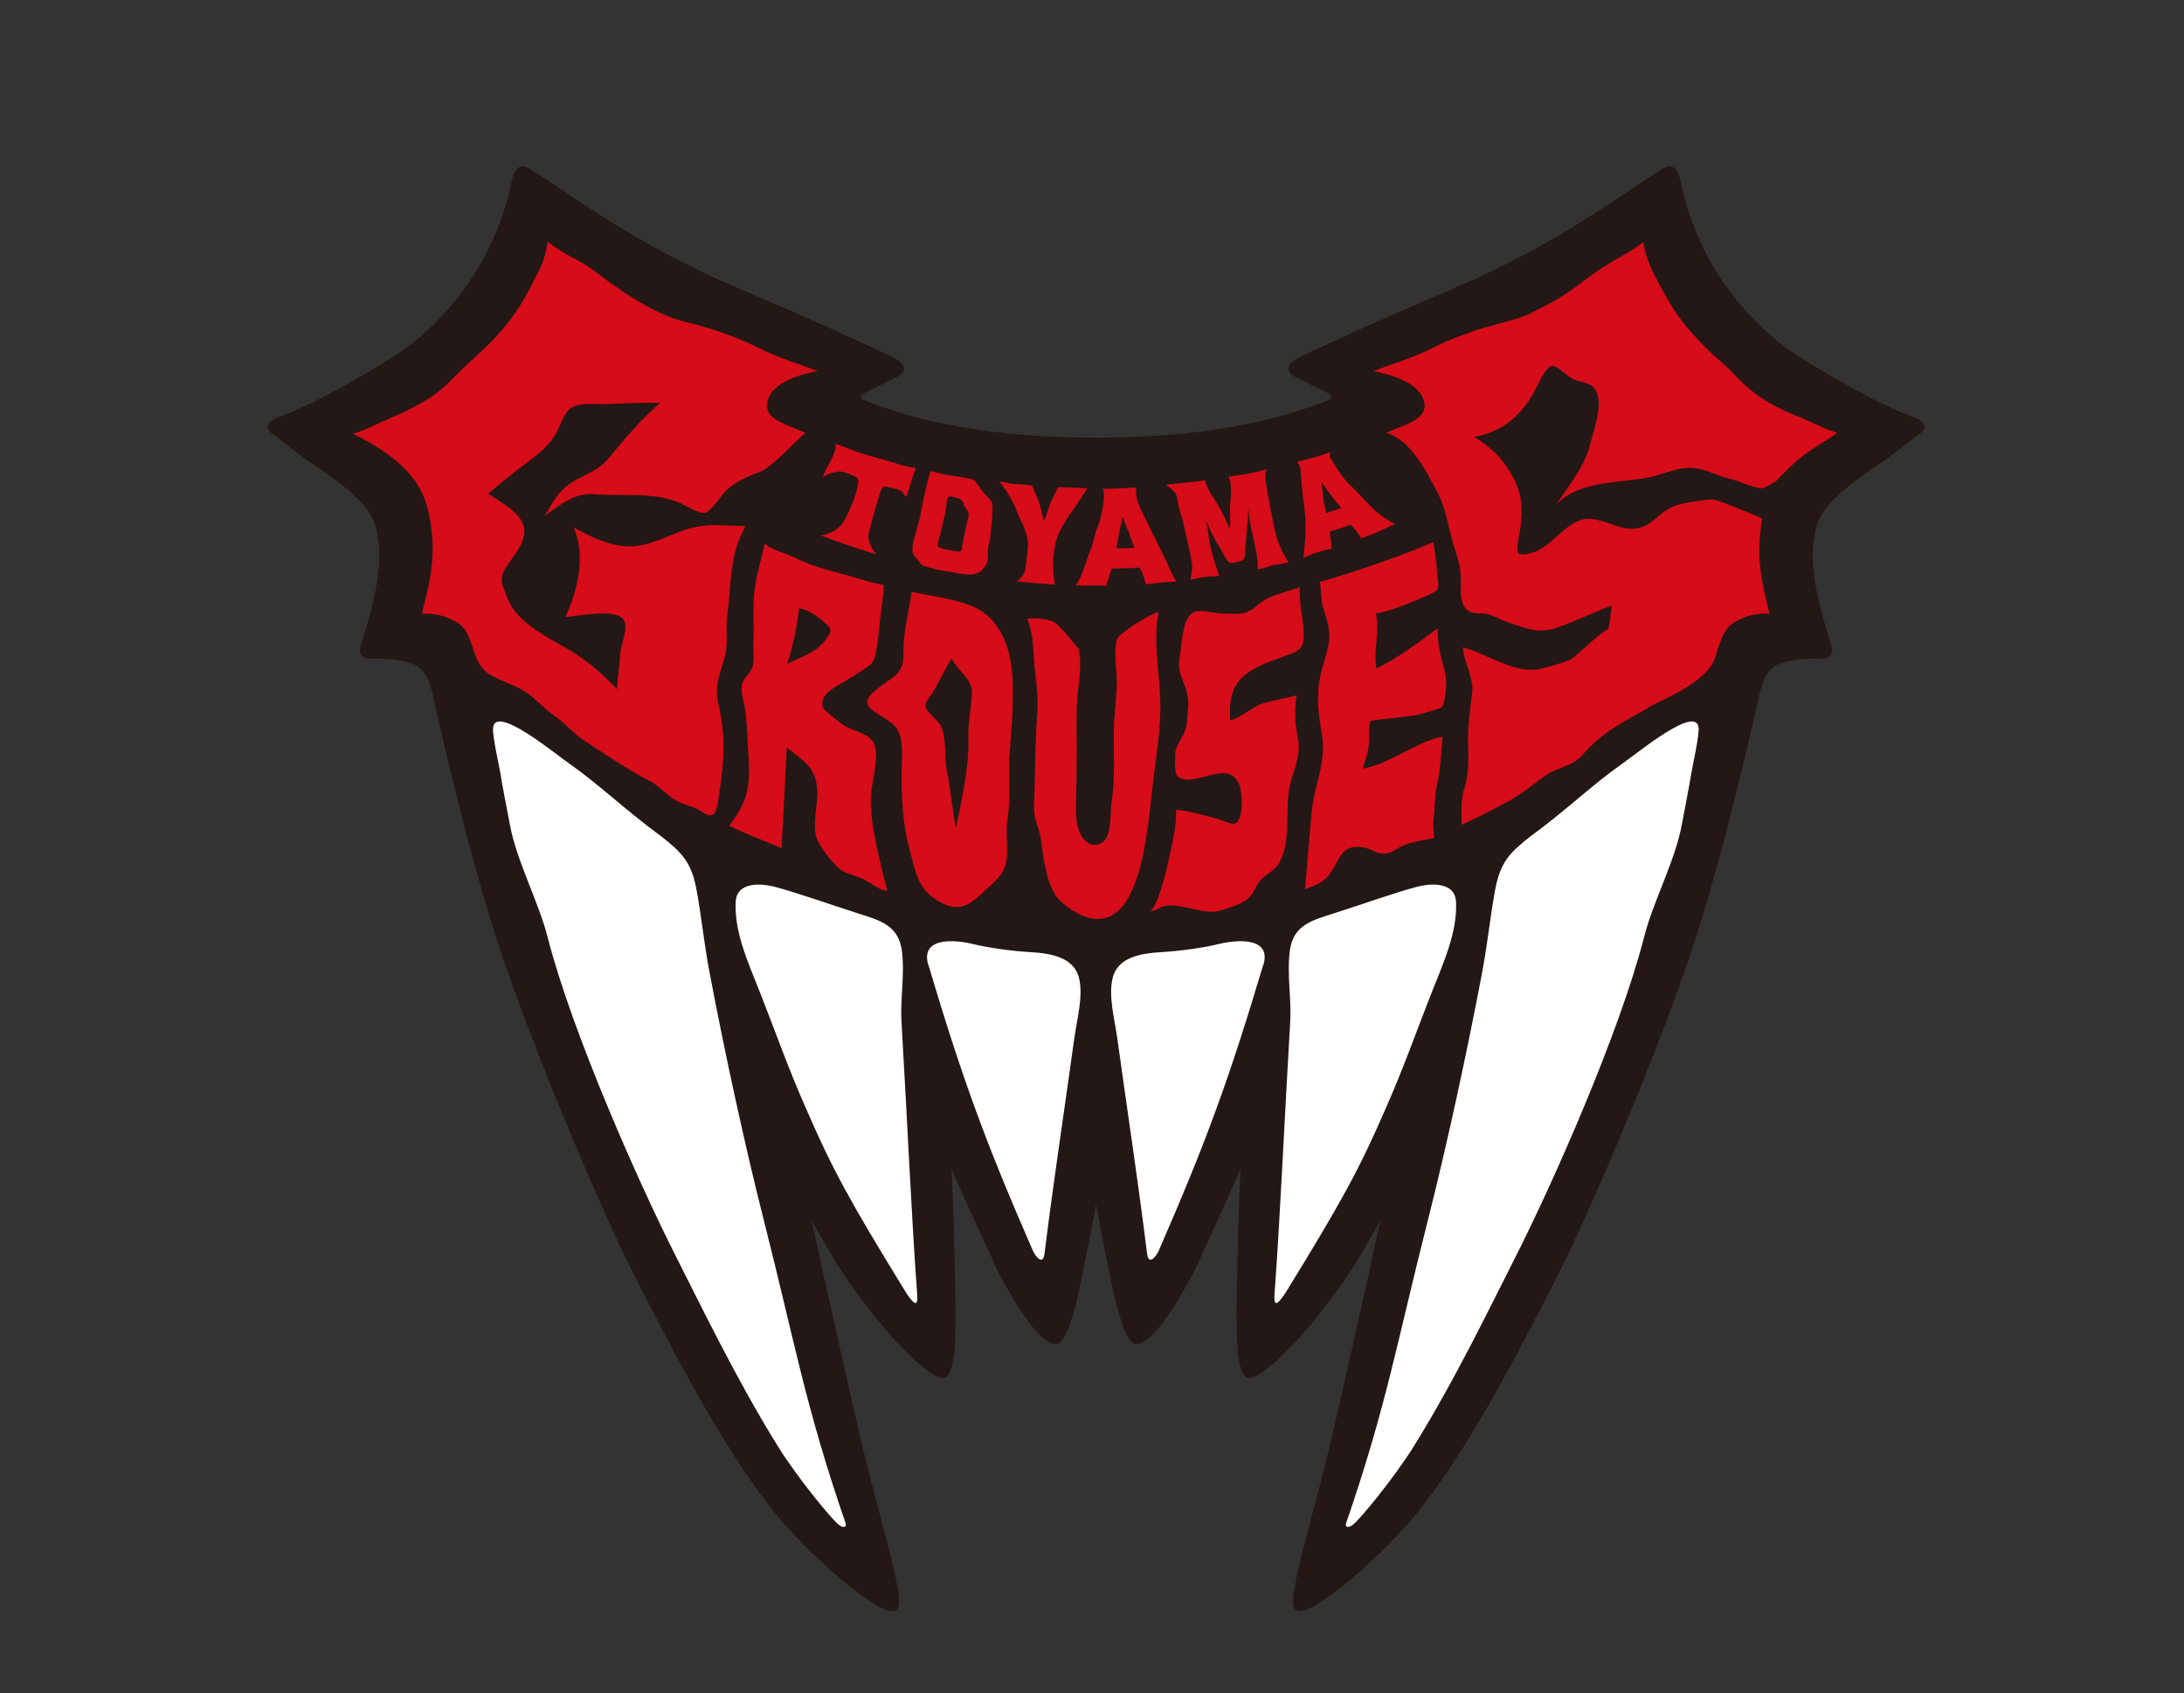
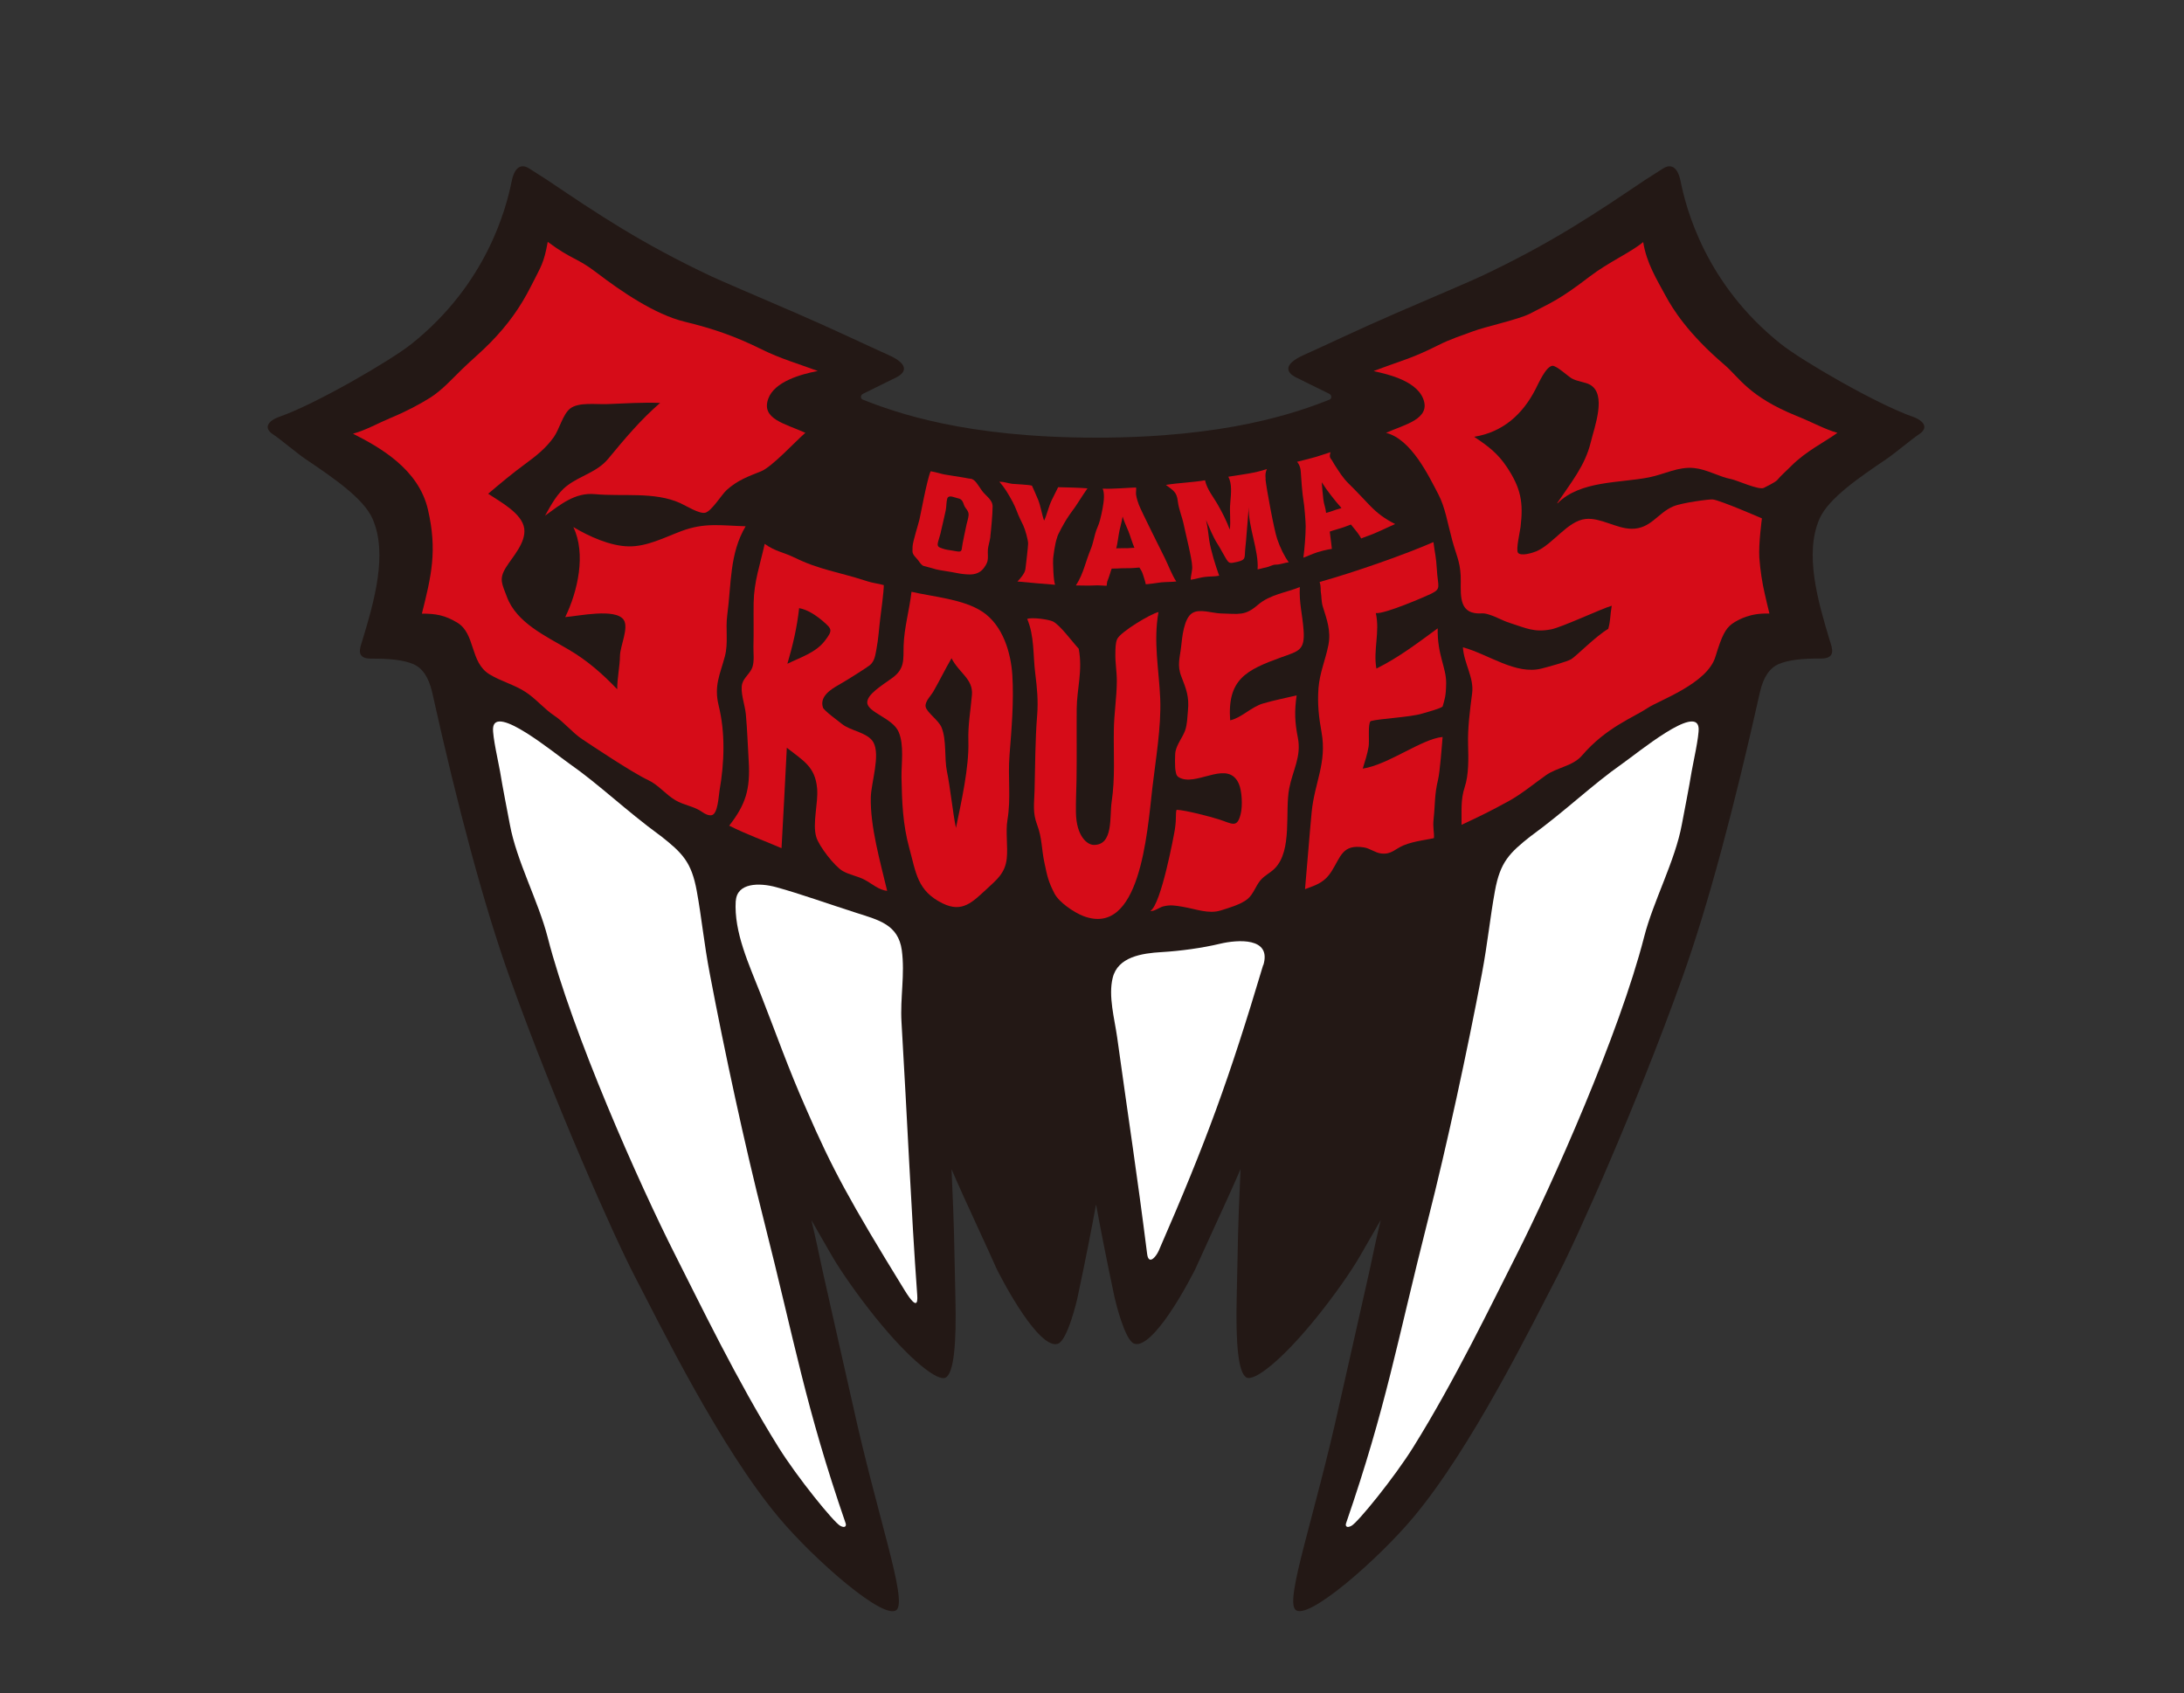
<svg xmlns="http://www.w3.org/2000/svg" id="Layer_2" data-name="Layer 2" viewBox="0 0 227 176">
  <rect x="0" y="0" width="227" height="176" fill="#333333" stroke="none" />
  <defs>
    <style>.cls-1 {
        fill: #231815;
      }

      .cls-2, .cls-3 {
        fill: #fff;
      }

      .cls-3 {
        opacity: 0;
      }

      .cls-4 {
        fill: #d60c18;
      }</style>
  </defs>
  <g id="_レイヤー_2" data-name="レイヤー 2">
    <g>
      <path class="cls-1" d="M198.79,43.31c-3.76-1.32-11.52-5.82-13.71-7.57-7.82-6.24-9.83-14.07-10.4-16.89-.38-1.87-1.28-1.71-1.87-1.31l-1.89,1.21c-5.18,3.49-9.65,6.51-17.03,9.99-.78.37-4.67,2.04-8.79,3.81-3.62,1.56-7.37,3.36-9.55,4.33-2.36,1.05-1.72,1.89-.9,2.32.28.15,2.33,1.14,3.51,1.73.29.15.26.51.04.6-3.45,1.37-10.72,3.96-24.26,3.96h-.02c-13.54,0-20.81-2.59-24.26-3.96-.23-.09-.25-.46.04-.6,1.18-.59,3.22-1.59,3.51-1.73.82-.43,1.46-1.27-.9-2.32-2.18-.97-5.93-2.77-9.55-4.33-4.12-1.77-8.02-3.45-8.79-3.81-7.38-3.48-11.85-6.5-17.03-9.99l-1.89-1.21c-.59-.4-1.49-.56-1.87,1.31-.57,2.81-2.58,10.65-10.4,16.89-2.19,1.75-9.95,6.25-13.71,7.57-1.26.44-1.69,1.18-.7,1.83.79.52,2.51,1.99,3.42,2.6,2.81,1.9,5.99,4.05,6.93,6.18,1.6,3.63.19,8.55-1.09,12.76-.21.68-.67,1.8.97,1.78,1.94-.02,3.37.15,4.36.57.91.39,1.59,1.31,1.96,2.94,2.69,12.08,5.4,22.21,8.07,29.67,4.74,13.25,10.94,27.11,13,31.05,2.64,5.06,8.87,17.8,14.99,25.08,3.68,4.38,10.99,10.77,12.22,9.55,1.1-1.09-1.98-9.56-4.57-21.34-.3-1.37-2.91-12.83-3.16-14.01-.33-1.56-.69-3.29-1.14-5.15.66,1.16,1.37,2.38,2.16,3.75.96,1.66,2.77,4.21,4.49,6.35,3.58,4.44,6.54,6.77,7.34,6.25.8-.52,1.11-3.36.98-8.39-.03-1.22-.06-2.59-.09-4.12-.05-3.31-.19-6.47-.31-9.13.82,1.91,1.81,4.04,2.76,6.12.66,1.43,1.34,2.91,1.95,4.28.02.04,1.28,2.57,2.76,4.72,1.11,1.62,2.6,3.37,3.59,3.02.99-.35,1.97-4.46,2.04-4.83.85-4.01,1.44-7.02,1.89-9.5,0,0,0-.02,0-.03.01-.07.05-.06.06,0,0,0,0,.02,0,.02.45,2.48,1.04,5.49,1.89,9.5.08.37,1.06,4.48,2.04,4.83.99.35,2.48-1.41,3.59-3.02,1.48-2.15,2.74-4.68,2.76-4.72.61-1.36,1.29-2.84,1.95-4.28.96-2.09,1.94-4.22,2.76-6.12-.12,2.66-.26,5.82-.31,9.13-.03,1.53-.06,2.9-.09,4.12-.12,5.02.18,7.87.98,8.39.8.52,3.76-1.81,7.34-6.25,1.72-2.13,3.53-4.68,4.49-6.35.79-1.36,1.5-2.59,2.16-3.75-.45,1.86-.81,3.59-1.14,5.15-.25,1.18-2.86,12.64-3.16,14.01-2.59,11.78-5.66,20.24-4.57,21.34,1.23,1.22,8.54-5.17,12.22-9.55,6.12-7.28,12.35-20.02,14.99-25.08,2.06-3.95,8.26-17.8,13-31.05,2.67-7.46,5.37-17.59,8.07-29.67.36-1.62,1.05-2.55,1.96-2.94.99-.42,2.43-.59,4.36-.57,1.64.01,1.18-1.1.97-1.78-1.28-4.21-2.69-9.13-1.09-12.76.94-2.12,4.12-4.28,6.93-6.18.91-.62,2.64-2.08,3.42-2.6.98-.64.56-1.38-.7-1.83" />
-       <path class="cls-4" d="M86.84,46.12c1.17.42,1.85.73,2.97,1.09.38.12,2.59.71,3.21.92.62.2,1.29.4,2.19.53-.22.28-.94,2.94-1.02,2.99-.08.05-.33-.63-.73-.73-.46-.11-1.47-.48-1.71-.27-.18.15-.3.7-.44,1.08-.16.45-.24.89-.39,1.32-.08.23-.5,1.94-.61,2.31-.06.21-.05.41-.04.6.04.4.31.95.39,1.08.16.25.28.38.4.57-.28-.09-1.09-.33-1.64-.51-.52-.16-1.03-.34-1.32-.44-.62-.2-2.23-.81-2.83-1.02.43-.03,1.17-.26,1.69-.64.52-.38.77-.83.87-1.01.16-.29.75-1.61.89-1.99.1-.28.19-.57.28-.88.11-.4.2-.79.21-1.08,0-.14-.04-.38-.33-.52-.13-.06-1.09-.48-1.5-.5-.48-.02-1.02.1-1.61.45-.85.51,1.34-2.3,1.08-3.34" />
      <path class="cls-4" d="M102.94,55.79c-.04.34-.23.98-.26,1.3-.04.52.06.77-.05,1.26-.04.18-.27.64-.59.93-.32.29-.73.43-1.24.43-.37,0-.9-.05-1.41-.16-.56-.12-1.71-.27-2.09-.37-.27-.08-.84-.24-1.28-.35-.23-.06-.42-.36-.57-.57-.2-.28-.61-.57-.61-.96,0-.19,0-.25.01-.49.02-.52.62-2.38.72-2.83.12-.52.78-4.13,1.16-5,.66.12,1.07.27,1.45.34.52.09,1.3.21,1.99.32.71.12.34.08.71.12.48.05.79.7,1.2,1.27.38.51,1.09.91,1.09,1.61,0,.76-.15,2.39-.24,3.14M97.46,56.52c-.02.35.19.38.52.5.29.11.65.15.96.2.33.05.57.11.75.11s.28-.1.3-.46c.02-.27.41-2.08.48-2.4.09-.38.15-.51.2-.88.06-.49-.33-.72-.46-1.06-.12-.3-.17-.65-.65-.74-.41-.08-1-.43-1.12.09-.1.42-.05.71-.15,1.2-.09.48-.42,1.81-.45,1.98-.09.54-.37,1.25-.38,1.47" />
      <path class="cls-4" d="M109.66,60.78c-1-.08-2.87-.23-3.91-.34.31-.32.77-.84.83-1.29.04-.27.28-2.36.28-2.65,0-.38-.31-1.49-.51-1.9-.13-.27-.26-.52-.34-.7-.24-.5-.44-1.14-.73-1.68-.51-.95-.87-1.54-1.41-2.15.55,0,.8.15,1.34.22.35.04,1.7.08,2.05.19.17.36.41.92.65,1.49.26.65.4,1.59.61,2.14.27-.51.47-1.47.8-2.14.23-.45.46-.91.66-1.33.85.02,2.28.05,3.05.12-.21.29-.61.9-1.06,1.6-.13.21-.3.45-.48.69-.22.31-.45.62-.62.9-.18.28-.98,1.66-1,1.94-.23.6-.38,1.91-.41,2.18-.03.28.02,2.31.21,2.72" />
      <path class="cls-4" d="M111.82,60.85c.43-.64.69-1.32.9-1.94.17-.51.4-1.23.7-1.96.12-.28.28-.98.42-1.5.12-.46.37-.89.49-1.38.11-.44.21-.86.28-1.27.15-.81.2-1.53,0-2.01,1.11.05,2.48-.09,3.47-.12.07.48-.19.47.29,1.79.22.6,2.39,4.92,2.71,5.57.4.82.69,1.65,1.18,2.41-.52.06-1.03.04-1.56.09-.21.02-1.53.23-1.62.19,0-.16-.21-.76-.27-.96-.12-.37-.18-.46-.3-.64-.14-.21-.08-.13-.08-.13,0,0-.87.09-1.43.07-.27-.01-.59.02-.89.03-.2,0-.37,0-.56.01-.09.2-.02.05-.17.51-.1.32-.21.62-.3.85-.03.08-.05.42-.05.42,0,0-.3,0-.54-.02-.28-.03-.84-.01-1.01,0-.36.03-1.27-.02-1.67-.01M116.68,53.7c-.08.52-.2.86-.32,1.43-.1.44-.22,1.48-.34,1.87.18-.03.46,0,.64-.02.15-.01.38,0,.53,0,.27,0,.49-.05.72-.04-.19-.41-.45-1.29-.61-1.69-.25-.61-.46-1.03-.61-1.54" />
      <path class="cls-4" d="M131.55,49.8c-.05-.48-.02-.72.13-1.05-1.24.43-2.58.57-4.01.8.39.73.29,1.7.2,2.74-.09.92.07,1.83-.05,2.76-.34-.92-.74-1.7-1.22-2.55-.47-.84-1.15-1.62-1.35-2.58-1.24.22-2.71.26-4.07.48.74.58,1.13.7,1.24,1.71.1.84.46,1.64.62,2.44.13.68.87,3.56.87,4.33.04.38-.16,1-.15,1.38.52-.07,1-.24,1.45-.29.51-.07.99-.03,1.51-.13-.38-1.04-.87-2.62-1.04-3.71-.07-.49-.15-1.38-.33-2.08.38.86.72,1.75,1.21,2.51.29.45.53.94.8,1.39.39.66.43.63,1.24.45.96-.22.73-.46.83-1.37.07-.57.1-1.09.15-1.68.07-.9.15-1.74.21-2.64-.07,2.01,1.07,4.58.92,6.47.32-.05.53-.14.88-.2.28-.05.7-.29.97-.29.52,0,.88-.18,1.39-.25-.48-.65-.89-1.51-1.2-2.41-.32-.92-1.12-5.24-1.22-6.24" />
      <path class="cls-4" d="M135.47,57.97c.13-1.06.23-2.17.24-3.28,0-.44-.14-2.22-.23-2.66-.11-.56-.26-2.49-.28-2.97-.03-.72-.39-1.06-.39-1.06,0,0,1.65-.41,2.06-.54.52-.17,1.43-.46,1.43-.46,0,0-.18.41,0,.65.22.28.29.48.4.64.49.74.84,1.35,1.48,1.98.7.68,1.43,1.47,2.1,2.17.88.92,1.61,1.46,2.73,2.03-.91.39-1.96.94-2.91,1.26-.26.09-.62.24-.62.24,0,0-.24-.46-.68-.97-.23-.27-.39-.48-.39-.48,0,0-.3.11-.69.26-.37.14-1.15.33-1.51.48.09.62.22,1.79.22,1.79s-.7.1-1.47.34c-.57.18-1.19.48-1.51.58M137.38,50.11c.04.61.1,1.22.17,1.83.06.51.24.86.28,1.37.32-.09.58-.16.86-.27.28-.11.48-.13.74-.24-.38-.42-.74-.86-1.07-1.29-.35-.44-.67-.9-.99-1.4" />
      <path class="cls-4" d="M82.58,57.95c2.47,1.24,4.68,1.53,7.32,2.39,1,.33,1.35.29,1.96.48,0,.68-.28,2.77-.37,3.47-.13,1.03-.19,2.14-.39,3.16-.12.6-.17,1.25-.68,1.68-.25.21-2.26,1.5-3.25,2.06-.75.42-2.03,1.2-1.63,2.36.11.32,1.64,1.43,1.97,1.7.9.73,2.69.88,3.27,1.91.74,1.33-.23,4.19-.27,5.69-.08,3.07,1,6.78,1.7,9.75-.89-.1-1.56-.74-2.33-1.15-.73-.39-1.58-.51-2.28-.91-.85-.48-2.48-2.59-2.76-3.54-.42-1.41.22-3.53.09-5.04-.2-2.29-1.45-2.89-3.15-4.24-.16,3.27-.37,7.17-.55,10.44-1.81-.79-3.55-1.39-5.44-2.34,1.73-2.21,2.2-3.81,2.03-6.68-.1-1.64-.15-3.28-.3-4.92-.09-.95-.62-2.32-.37-3.18.18-.63.87-1.08,1.07-1.75.19-.64.08-1.39.09-2.04.04-1.53,0-3.05.02-4.58.04-2.25.67-3.95,1.15-6.14,1.13.81,1.93.85,3.08,1.42M83.06,63.21c-.22,2-.65,3.85-1.22,5.78,1.35-.66,2.94-1.15,3.88-2.37.84-1.1.78-1.22-.17-2.04-.69-.59-1.57-1.2-2.48-1.37" />
      <path class="cls-4" d="M102.11,63.58c2.15,1.44,2.96,4.28,3.11,6.59.17,2.71-.08,5.61-.29,8.28-.19,2.37.17,4.48-.22,6.79-.2,1.18.06,2.8-.07,3.99-.16,1.52-1.04,2.21-2.09,3.18-1.48,1.36-2.53,2.49-4.57,1.49-2.65-1.3-2.76-3.16-3.47-5.75-.68-2.47-.76-4.79-.81-7.34-.02-1.49.29-3.33-.29-4.72-.61-1.46-3.27-2.04-3.27-3.08,0-.83,1.41-1.69,2.58-2.53,1.35-.97,1.16-1.91,1.2-3.37.06-1.88.6-3.69.82-5.6,2.29.53,5.42.77,7.36,2.07M98.9,68.42c-.66,1.13-1.23,2.31-1.88,3.44-.26.46-.91,1.06-.81,1.6.11.58,1.32,1.38,1.64,2.12.56,1.32.28,3.21.58,4.64.31,1.43.62,4.4.93,5.83.54-2.62,1.38-6.31,1.29-9.04-.05-1.69.23-3.12.37-4.78.14-1.66-1.32-2.26-2.12-3.81" />
      <path class="cls-4" d="M106.76,64.32c.76,1.77.6,3.74.84,5.66.19,1.53.32,2.83.2,4.36-.21,2.58-.2,5.23-.27,7.82-.04,1.4-.21,2.3.26,3.55.53,1.39.45,2.47.76,3.94.3,1.45.43,2.02,1.05,3.22.48.93,2.04,1.97,2.99,2.34,5.88,2.25,6.64-8.51,7.18-13.28.34-2.95.94-6.35.82-9.33-.13-3.04-.73-5.9-.18-8.98-.79.16-3.95,2.06-4.29,2.8-.19.4-.18,1-.19,1.48-.03.96.16,1.95.15,2.92-.01,1.69-.29,3.36-.31,5.06-.04,2.58.15,4.93-.23,7.48-.23,1.51.21,4.48-1.85,4.46-.69,0-1.82-.91-1.86-3.37-.02-1.05.04-2.3.06-3.35.04-2.48,0-4.96.02-7.44.02-2.07.64-3.95.21-6.23-.69-.75-1.96-2.49-2.69-2.84-.46-.22-2.2-.45-2.66-.26" />
      <path class="cls-4" d="M135.07,61.03c-1.34.55-3.08.76-4.33,1.84-1.34,1.16-1.93.94-3.88.89-.87-.03-2.19-.52-2.95-.03-.87.56-1.04,2.53-1.14,3.43-.13,1.22-.45,1.98.02,3.17.5,1.28.83,2.09.68,3.56-.06.64-.07,1.4-.29,2.03-.28.76-.82,1.37-1,2.17-.07.31-.07,1.73,0,2.01.09.42.07.64.68.84,1.85.58,4.81-1.92,5.9.52.33.75.4,2.3.2,3.12-.37,1.55-.88,1.03-2.26.59-.92-.29-3.45-.96-4.41-1-.14.5.02.7-.18,2.06-.07.45-1.42,7.79-2.54,8.45.3.11,1.01-.39,1.3-.46.78-.2,1.27-.1,2.05.03,1.42.24,2.7.78,3.97.38.77-.24,2.09-.62,2.76-1.17.62-.5.86-1.37,1.35-1.95.45-.54,1.02-.76,1.5-1.25,1.85-1.87,1.03-5.91,1.5-8.32.36-1.86,1.28-3.3.9-5.24-.32-1.59-.37-2.79-.13-4.42-1.16.28-2.34.5-3.49.84-1.23.36-2.27,1.51-3.42,1.75-.3-4.25,1.64-5.22,5.32-6.55,1.8-.65,2.47-.7,2.31-2.84-.12-1.64-.47-2.78-.39-4.46" />
      <path class="cls-4" d="M148.97,56.35c-2.74,1.21-8.14,3.12-11.81,4.14.18.66.07.82.13,1.11.06.26.04.92.19,1.42.42,1.36.88,2.54.59,4.03-.31,1.56-.9,2.85-1.03,4.48-.12,1.62.03,3,.32,4.59.57,3.18-.74,5.25-1.03,8.3-.25,2.66-.45,5.34-.69,8,1.24-.45,2.05-.73,2.75-1.84.98-1.54,1.12-2.86,3.38-2.5.62.1,1.17.56,1.78.63,1.07.13,1.46-.48,2.32-.84,1.14-.48,2.87-.65,3.17-.76.05-.58-.14-1.04-.03-2.03.17-1.61.08-2.49.46-4.05.19-.78.4-3.55.47-4.43-2.15.19-5.63,2.88-8.3,3.29.23-.74.48-1.51.61-2.28.1-.61-.1-2.36.21-2.66.94-.26,4.12-.4,5.36-.78.44-.13,1.86-.51,2.12-.73.22-.78.35-1.04.37-2.42.02-1.66-.93-2.92-.88-5.71-2.06,1.51-4.08,3.05-6.37,4.18-.35-1.92.38-3.77-.06-5.77.86.15,5.3-1.78,5.74-2,1.12-.55.7-.72.6-2.57-.07-1.26-.21-1.69-.35-2.79" />
      <path class="cls-4" d="M161.88,52.32c2.4-2.4,6.49-2.09,9.55-2.71,1.58-.32,3.01-1.13,4.66-.96,1.35.14,2.55.9,3.89,1.16.55.11,2.85,1.16,3.35.9.14-.07,1.19-.58,1.39-.81.41-.5.98-.98,1.46-1.47,1.55-1.55,3.41-2.44,4.8-3.44-1.32-.37-2.49-1.05-4.25-1.76-4.99-2.02-5.97-4.01-7.48-5.3-3.84-3.27-5.42-5.88-6.1-7.13-.97-1.79-2.01-3.45-2.36-5.64-1.31,1.09-3.58,2.07-5.57,3.59-3.19,2.44-3.9,2.65-6.2,3.85-1.14.6-4.63,1.35-5.93,1.84-1.15.43-2.29.78-3.6,1.44-2.81,1.41-3.67,1.53-6.72,2.69,1.03.25,4.3.85,5.13,2.82.92,2.18-2,2.76-3.84,3.6,2.65.66,4.47,4.55,5.43,6.37.72,1.37.96,2.99,1.45,4.79.39,1.46.81,2.19.88,3.69.07,1.45-.34,3.59,1.44,3.88.74.12.76-.08,1.51.16.88.28,1.29.59,2.19.88,1.66.53,2.5.99,4.24.66,1.12-.21,5.22-2.14,6.32-2.46-.19,1.13-.11,1.49-.36,2.4-1.32.78-3.32,2.83-3.84,3.15-.43.27-2.47.82-3.06.97-2.71.71-5.54-1.48-8.21-2.2.11,1.69,1.17,3.14.96,4.78-.24,1.86-.47,3.6-.42,5.36.04,1.43.08,3.08-.35,4.39-.44,1.31-.31,2.54-.33,3.92,2.1-.98,2.9-1.37,4.93-2.48,1.27-.69,2.66-1.84,3.84-2.67,1.14-.81,2.81-.96,3.73-2.03,2.52-2.95,5.4-3.99,6.84-4.96,1.18-.8,6.18-2.51,7.04-5.31.7-2.3,1.06-2.91,1.71-3.42.35-.27,1.05-.62,1.5-.76.63-.21,1.28-.35,2.41-.33-.17-.66-.34-1.42-.48-2.03-.27-1.14-.48-2.5-.57-3.79-.09-1.41.27-4.07.27-4.07,0,0-4.34-1.89-5.12-1.97-.31-.03-3.16.33-4.09.72-1.65.7-2.34,2.36-4.37,2.33-1.57-.03-3.2-1.18-4.74-1.02-1.87.19-3.38,2.61-5.12,3.36-.36.15-1.63.56-1.92.14-.22-.32.21-2.18.27-2.65.31-2.58.04-4.04-1.41-6.23-.96-1.45-1.97-2.2-3.41-3.16,2.99-.48,5.04-2.34,6.37-4.93.35-.68,1.08-2.36,1.76-2.45.4-.05,1.64,1.1,2.01,1.31.58.33,1.42.38,1.91.66,1.75,1.01.47,4.32.06,6.01-.59,2.43-2.1,4.23-3.47,6.28" />
      <path class="cls-4" d="M83.72,44.99c-2.15-.97-4.65-1.44-3.86-3.57.65-1.75,3.35-2.52,5.14-2.86-1.97-.73-3.93-1.3-5.82-2.24-2.76-1.37-5.05-2.16-8.01-2.88-3.11-.75-6.64-3.18-9.09-5.05-2.19-1.68-2.54-1.32-5.15-3.25-.41,2.26-.68,2.5-1.72,4.57-1.15,2.28-2.45,4.07-4.24,5.9-.97.99-1.93,1.78-2.95,2.77-1.01.98-2.06,2.17-3.33,2.97-1.07.67-2.47,1.42-4.07,2.08-1.23.51-2.58,1.28-3.93,1.65,2.76,1.4,6.82,3.66,7.79,7.89.99,4.27.35,6.89-.63,10.81,1.44,0,2.39.16,3.67.93,1.93,1.16,1.29,4.12,3.36,5.38,1.17.72,2.55,1.06,3.72,1.82,1.12.72,1.92,1.75,3.02,2.48.99.65,1.9,1.79,2.89,2.44.85.56,5.14,3.45,6.91,4.28,1.01.48,1.78,1.47,2.77,2.06.93.55,1.93.61,2.81,1.24.3.21.66.38.97.32.65-.13.72-2,.81-2.52.52-2.97.61-6.05-.08-8.86-.51-2.07.13-3.21.64-5.12.38-1.43.05-2.82.25-4.31.43-3.19.22-6.37,1.91-9.22-2.58-.07-4.25-.41-6.7.51-1.73.65-3.56,1.61-5.44,1.58-1.9-.02-4.16-1.04-5.77-2.01,1.34,2.78.47,6.66-.84,9.36,1.35-.1,5.22-.95,6.07.28.56.82-.36,2.73-.38,3.72-.02,1.18-.29,2.32-.29,3.5-1.52-1.59-3.09-2.97-4.99-4.09-2.43-1.44-5.48-2.81-6.48-5.53-.49-1.32-.86-1.82-.08-3.06.7-1.12,2.07-2.55,1.89-4.01-.21-1.6-2.53-2.81-3.75-3.63,1.26-1.07,2.54-2.14,3.88-3.12,1.12-.82,2.14-1.63,2.95-2.78.57-.81.93-2.34,1.67-2.94.88-.71,2.67-.43,3.91-.48,1.82-.07,3.64-.19,5.46-.12-2.1,1.83-3.65,3.7-5.4,5.81-1.14,1.38-2.87,1.73-4.25,2.78-1.04.78-1.68,2.02-2.31,3.13,1.61-1.17,3.13-2.43,5.17-2.24,2.91.27,6.19-.28,8.88.93.6.27,2,1.16,2.61,1,.67-.18,1.7-1.89,2.22-2.36,1.14-1.02,2.19-1.39,3.59-1.95,1.14-.47,3.56-3.11,4.57-3.98" />
      <path class="cls-2" d="M76.47,93.64c-.2,3.26,1.38,6.6,2.61,9.74,1.55,3.94,2.86,7.71,4.75,11.96,2.66,6.13,4.49,9.5,10.2,18.78,1.5,2.43,1.33.87,1.29.28-.6-8.22-1.04-18.42-1.62-28.16-.15-2.53.37-4.98.03-7.48-.37-2.66-2.4-3.13-4.7-3.87-2.91-.93-5.92-2.01-8.33-2.67-1.81-.5-4.1-.46-4.22,1.42" />
-       <path class="cls-2" d="M96.5,100.31c3.55,11.88,5.88,18.28,10.85,29.68.3.68,1.06,1.54,1.21.34,1.06-8.41,1.85-13.38,3.12-22.54.27-1.91.93-4.25.47-6.15-.54-2.18-3.02-2.56-5.1-2.68-1.89-.11-4.2-.42-6.07-.87-1.77-.42-5.36-.71-4.49,2.22" />
      <path class="cls-2" d="M68.63,86.86c-3.61-2.64-6.33-5.3-9.43-7.47-1.68-1.18-7.73-6.19-7.95-3.73-.08.83.6,3.78.73,4.56.3,1.83.67,3.64,1.01,5.46.7,3.82,2.96,7.96,3.93,11.73,2.56,10,9.53,25.67,13.31,33.13,2.51,4.94,6.35,12.94,10.68,19.88,1.97,3.16,5.76,7.82,6.42,8.17.49.27.67.04.56-.27-4.2-12.19-5.24-18.64-8.52-31.57-1.96-7.72-4.06-17.44-5.59-25.51-.62-3.24-.85-5.85-1.36-8.63-.55-3.01-1.48-3.94-3.78-5.75" />
-       <path class="cls-2" d="M151.33,93.64c.2,3.26-1.38,6.6-2.61,9.74-1.55,3.94-2.86,7.71-4.75,11.96-2.66,6.13-4.49,9.5-10.2,18.78-1.5,2.43-1.33.87-1.29.28.6-8.22,1.04-18.42,1.62-28.16.15-2.53-.37-4.98-.03-7.48.37-2.66,2.4-3.13,4.7-3.87,2.91-.93,5.92-2.01,8.33-2.67,1.81-.5,4.1-.46,4.22,1.42" />
      <path class="cls-2" d="M131.29,100.31c-3.55,11.88-5.88,18.28-10.85,29.68-.3.68-1.06,1.54-1.21.34-1.06-8.41-1.85-13.38-3.12-22.54-.27-1.91-.93-4.25-.46-6.15.53-2.18,3.02-2.56,5.1-2.68,1.89-.11,4.2-.42,6.07-.87,1.77-.42,5.37-.71,4.49,2.22" />
      <path class="cls-2" d="M159.17,86.86c3.61-2.64,6.33-5.3,9.43-7.47,1.68-1.18,7.73-6.19,7.95-3.73.07.83-.6,3.78-.73,4.56-.3,1.83-.67,3.64-1.01,5.46-.7,3.82-2.97,7.96-3.93,11.73-2.56,10-9.53,25.67-13.31,33.13-2.51,4.94-6.35,12.94-10.68,19.88-1.97,3.16-5.76,7.82-6.42,8.17-.49.27-.67.04-.56-.27,4.2-12.19,5.24-18.64,8.52-31.57,1.96-7.72,4.06-17.44,5.59-25.51.61-3.24.85-5.85,1.36-8.63.55-3.01,1.48-3.94,3.78-5.75" />
    </g>
-     <rect class="cls-3" x="0" width="227" height="176" />
  </g>
</svg>